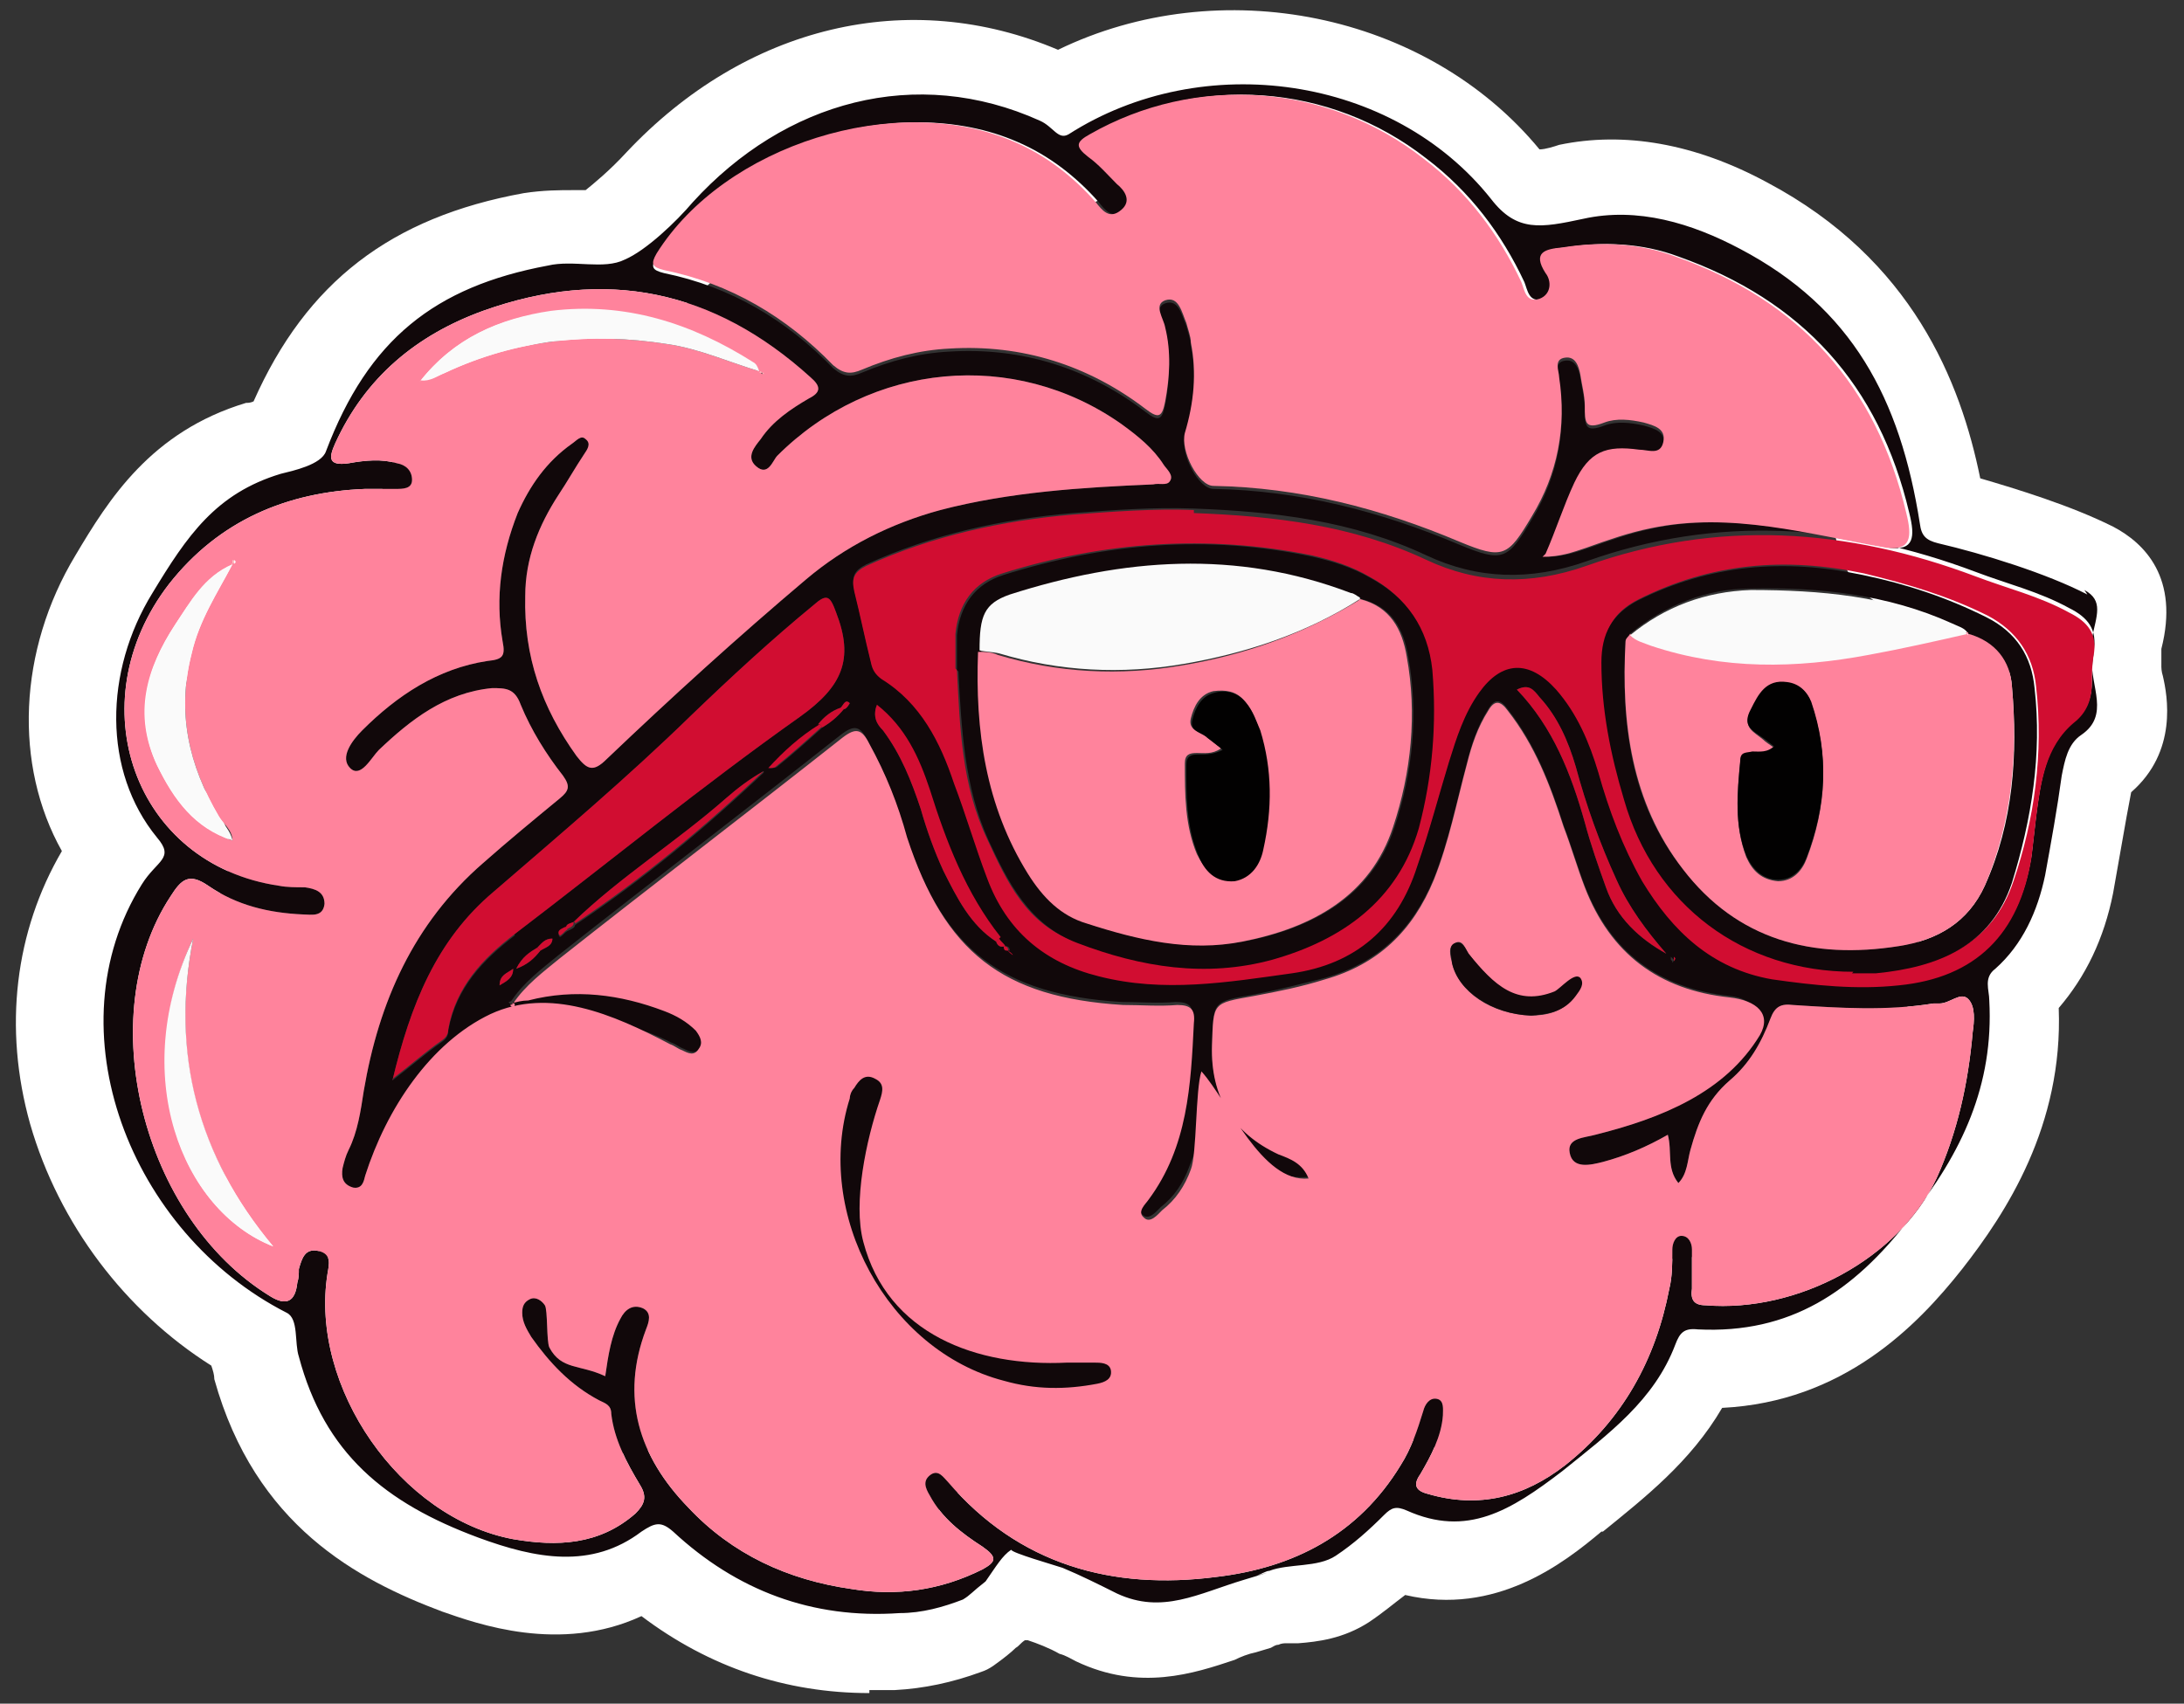
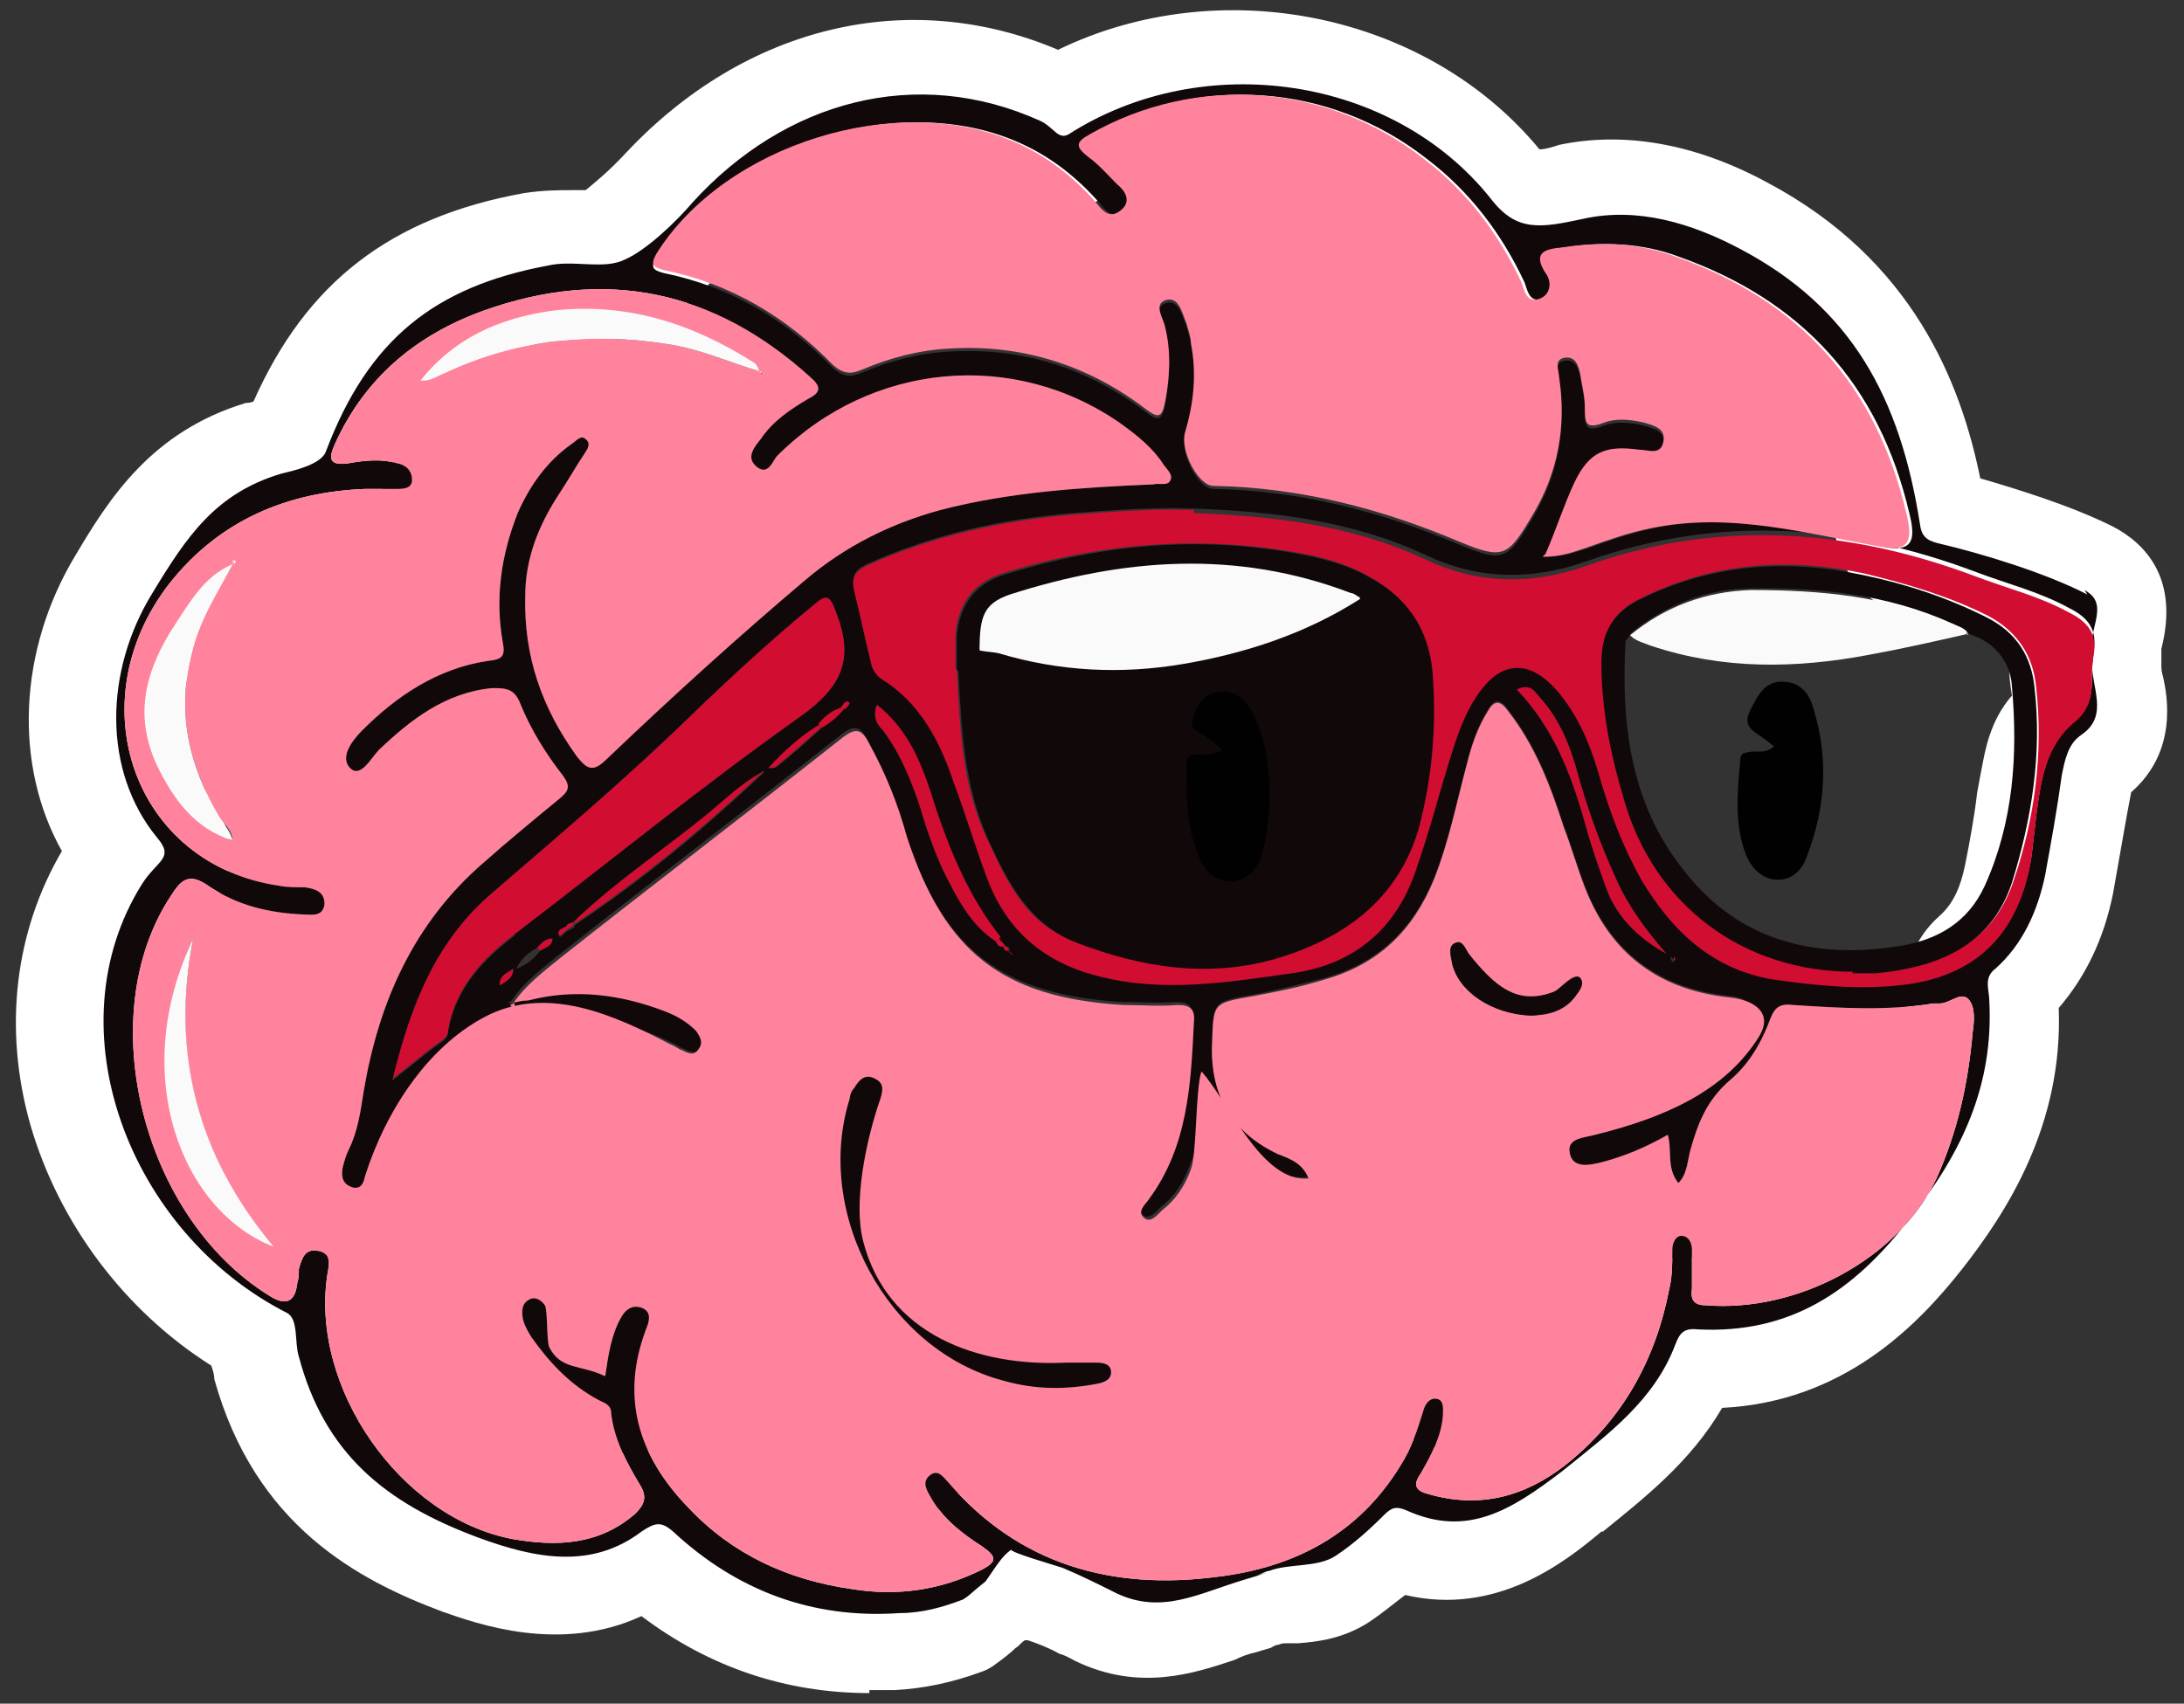
<svg xmlns="http://www.w3.org/2000/svg" version="1.1" viewBox="0 0 144.7 112.9">
  <rect x="0" y="0" width="144.7" height="112.9" fill="#333333" stroke="none" />
  <defs>
    <style>
      .cls-1 {
        fill: #ff839c;
      }

      .cls-2 {
        fill: #020101;
      }

      .cls-3 {
        fill: #fac4c4;
      }

      .cls-4 {
        fill: #fff;
      }

      .cls-5 {
        fill: #fafafa;
      }

      .cls-6 {
        fill: #11080a;
      }

      .cls-7 {
        fill: #d10d31;
      }
    </style>
  </defs>
  <g>
    <g id="Layer_1">
      <g>
        <path class="cls-4" d="M57.6,112.2c-5.5,0-10.6-1.7-15.1-5.1-5.4,2.5-10.9.5-13.2-.3-5.6-2.1-12.4-5.7-15.1-15.4,0-.3-.1-.6-.2-.9-5.7-3.6-10.1-9.4-12-16-1.8-6.4-1-12.8,2.1-18.1-3.2-5.7-2.9-13.3.9-19.6,2.2-3.7,5-8.2,11.3-10.1.1,0,.3,0,.5-.1,3.5-7.9,9.1-12.2,17.9-13.8,1.3-.2,2.4-.2,3.3-.2.3,0,.6,0,.8,0,.5-.4,1.6-1.3,2.7-2.5C49.4,1.7,60.2-.9,70.1,3.3c10.7-5.2,24.4-2.5,31.9,6.6.4,0,1-.2,1.3-.3,4.3-.9,9-.1,13.8,2.5,9.6,5.1,12.8,13.2,14.1,19.6,2.4.7,6,1.8,8.8,3.2h0c2.1,1.1,4.4,3.4,3.2,8.1,0,0,0,.2,0,.3h0c0,.3,0,.6,0,.9,0,0,0,.3.1.6.3,1.3,1,5-2.1,7.7,0,0,0,0,0,0l-.3,1.6c-.3,1.7-.6,3.4-.9,5.1-.6,3-1.8,5.5-3.6,7.6.3,7.8-3.5,13.6-6.4,17.3-3,3.8-7.9,8.8-15.9,9.2-2.1,3.6-5.2,6-7.9,8.2h-.1c-2.5,2.1-7,5.6-13,4.2-.8.6-1.5,1.2-2.4,1.8-1.7,1.1-3.4,1.3-4.7,1.4-.2,0-.6,0-.8,0-.1,0-.3,0-.5.1-.2,0-.3.1-.5.2-.3.1-.7.2-1,.3-.5.1-1,.3-1.4.5-2.7.9-6.3,2.1-10.5.1-.4-.2-.7-.4-1.1-.5-.7-.4-1.5-.7-2.1-.9,0,0-.1,0-.2,0,0,0,0,0,0,0-.3.2-.4.4-.6.5-.3.3-.8.7-1.5,1.2-.3.2-.5.3-.8.4-1.9.7-3.8,1.1-5.7,1.2-.6,0-1.1,0-1.7,0ZM83.6,109.4h0,0ZM83.6,109.4h0,0ZM85.4,109.1h0s0,0,0,0ZM71.5,102.7s0,0,0,0c0,0,0,0,0,0ZM71.1,100.9c.2.6.4,1.2.4,1.8,0-.7-.2-1.3-.4-1.8ZM43,96.1c1.5,0,3.1.6,4.4,1.9,3.3,3,7,4.4,11.3,4.1.7,0,1.4-.2,2.1-.4,0,0,.2-.1.3-.2.7-1,1.5-2.1,2.9-3,1.5-.9,3.4-.9,4.9,0,0,0,0,0,.1,0,.4.1,1,.3,1.4.4.6.2,1,.3,1.3.4,1.1.4,2.1.9,3,1.4.3.2.6.3,1,.5.5.2,1,.1,3.1-.6.6-.2,1.2-.4,1.8-.6.2,0,.4-.1.6-.2.3-.1.7-.3,1.2-.4.9-.3,1.8-.4,2.6-.5.2,0,.4,0,.6,0,.7-.5,1.4-1.1,2-1.7,2-2.1,4.6-2.6,7.2-1.4,1.1.5,1.6.7,5.1-2h.1c2.7-2.2,4.9-3.9,5.9-6.3,1.6-3.8,4.7-4.2,6.5-4.2,3.9.2,6.6-1.3,9.8-5.4,3.2-4,4.4-7.3,4.2-11h0c-.4-2.6.4-4.7,2.1-6.2.9-.8,1.4-1.9,1.7-3.4.3-1.5.6-3.1.8-4.8l.3-1.6c.2-1,.5-3.1,2-4.8-.1-.6-.2-1.4-.2-2.2h0c0-.4,0-.6,0-1-2.1-.8-4.6-1.5-6.5-2-2.8-.7-4.5-2.6-5-5.4-1.2-7.5-3.9-11.7-9.3-14.6-2.7-1.4-5-1.9-6.9-1.5-2.9.6-7.4,1.6-11.1-3-4.8-6.1-14.6-7.5-21.4-3.2-.8.5-3.8,2-7-.7-5.9-2.5-12.2-.9-16.9,4.3-1.3,1.4-3.8,3.9-6.1,5-1.9.9-3.8.8-5.2.8-.4,0-1,0-1.2,0-5.8,1.1-8.8,3.5-10.9,9.2-1.2,3.1-4.4,4-5.9,4.4h-.3c-2.3.8-3.3,2-5.7,5.8-2.2,3.6-2.2,7.8-.1,10.4,1.1,1.3,3.2,4.8-.3,8.6-.1.1-.2.3-.3.3-1.8,3-2.3,6.7-1.2,10.5,1.3,4.6,4.6,8.7,8.8,10.8,3.1,1.6,3.3,4.8,3.4,6.1,0,0,0,.1,0,.2,1.2,4.2,3.6,6.5,8.8,8.4,4,1.5,5.2.9,6,.3,1.3-1,2.7-1.5,4.1-1.5ZM81.3,99.9s0,0,0,0c0,0,0,0,0,0ZM135.4,43.9h0,0ZM135.4,43.9s0,0,0,0c0,0,0,0,0,0Z" />
        <g id="_x30_cs4Zu">
          <g>
            <path class="cls-6" d="M138.3,39.4c-2.7-1.4-6.9-2.7-9.9-3.4-.8-.2-1.1-.5-1.2-1.3-1.3-8.3-4.5-14.3-11.9-18.2-3.2-1.7-6.8-2.8-10.4-2-2.8.6-4.4.9-6.1-1.3-6.5-8.2-19.1-10-28-4.3-.7.4-1-.5-1.9-.9-8.2-3.7-16.9-1.3-23,5.4-1.1,1.3-3.1,3.2-4.5,3.8-1.4.7-3.4,0-5.1.4-7.5,1.4-11.9,4.9-14.7,12.3-.3.9-2.2,1.3-3,1.5-4.3,1.3-6.2,4.1-8.5,7.9-3.2,5.2-3.3,11.8.3,16.2,1.2,1.4,0,1.5-1,3.1-6,9.6-.8,23.1,9.6,28.4.8.4.5,2,.8,2.9,1.7,6.4,5.7,9.7,11.9,12,3.8,1.4,7.5,2.1,10.8-.4.9-.6,1.3-.7,2.1,0,4.2,3.9,9.2,5.8,15,5.4,1.5,0,2.9-.4,4.2-.9.5-.3.6-.5,1.5-1.2.7-1,1.1-1.7,1.7-2.1,0,.2,2.8,1,3.4,1.2,1.2.5,2.4,1.1,3.6,1.7,3,1.4,5.4,0,8.4-.9s.6-.2.9-.3.6-.3.8-.3c1.3-.5,3.2-.2,4.4-1s2.2-1.7,3.2-2.7c.5-.5.8-.6,1.5-.3,4,1.8,6.9,0,10.3-2.6,3.1-2.5,6.1-4.7,7.5-8.4.3-.8.6-1.1,1.5-1,6.1.3,10.3-2.5,14-7.3,3.5-4.4,5.6-8.9,5.3-14.5,0-.7-.4-1.5.4-2.1,1.8-1.6,2.8-3.8,3.3-6.2.4-2.2.8-4.4,1.1-6.6.2-1,.4-2.1,1.3-2.7,1.9-1.3.6-3.2.7-5,0-.5,0-1,0-1.4.3-1.5.8-2.5-.5-3.2ZM43.7,16.8c4.5-7.2,15.9-10.8,23.7-7.4,2.1.9,3.9,2.3,5.4,4,.4.5.9,1.2,1.7.5.7-.6.2-1.3-.3-1.7-.6-.6-1.2-1.3-1.9-1.8-.9-.7-.8-1,.1-1.5,7-4,15.7-3.4,22.1,1.6,2.9,2.2,5,5,6.5,8.2.2.5.3,1.4,1.2,1.1.8-.3.8-1.2.4-1.7-.9-1.4,0-1.6,1.1-1.7,2.5-.4,5.1-.3,7.5.6,8.2,2.9,13.3,8.5,15.3,17,.4,1.6.3,2.5-1.3,2.3-5.2-.9-10.3-2.4-15.6-1.3-1.5.3-2.9.8-4.3,1.3-.9.3-1.7.6-2.9.6.7-1.6,1.2-3.2,1.9-4.7,1-2.1,2.1-2.5,4.3-2.2.6,0,1.4.4,1.6-.5.2-.9-.6-1.1-1.3-1.3-.9-.2-1.8-.3-2.6,0-1.3.5-1.3,0-1.3-1.1,0-.7-.2-1.4-.3-2.1-.1-.5-.3-1.2-1-1.1-.8.1-.4.9-.4,1.3.5,3.3-.1,6.4-1.8,9.2-1.6,2.7-1.9,2.9-4.8,1.7-5.2-2.2-10.6-3.6-16.3-3.7-1,0-2.2-2.3-1.9-3.5.6-2,.8-4,.4-6,0-.4-.2-.9-.3-1.3-.3-.7-.5-1.8-1.4-1.5-.8.3-.1,1.2,0,1.8.4,1.6.3,3.3,0,4.9-.2,1-.4,1.2-1.3.5-3.8-2.9-8.2-4.3-13-4-2,.1-3.9.6-5.8,1.4-.7.3-1.2.3-1.9-.3-3.1-3.2-6.8-5.4-11.2-6.3-.8-.2-.9-.4-.5-1.1ZM130.7,68.4c-.3,3.4-1,6.6-2.4,9.7-2.5,5.3-9.2,8.9-15.3,8.4-.8,0-1-.4-.9-1.1,0-.9,0-1.7,0-2.6,0-.4-.2-.9-.7-.9-.4,0-.6.5-.6.9,0,.9,0,1.8-.2,2.6-.9,4.7-3.1,8.7-6.9,11.7-2.7,2.1-5.7,2.9-9.1,1.9-.8-.2-1-.6-.5-1.3.7-1.2,1.4-2.5,1.5-3.9,0-.4.1-1-.4-1.1-.5-.1-.8.4-.9.8-.4,1.3-.8,2.5-1.5,3.6-2.8,4.6-7.1,6.8-12.2,7.4-6.9.9-13.1-.8-17.8-6.3-.3-.3-.6-.8-1.1-.5-.6.4-.4.9-.1,1.4.8,1.5,2.1,2.5,3.5,3.4,1,.7.9,1,0,1.5-2.8,1.4-5.7,1.8-8.7,1.3-4.2-.6-7.9-2.3-10.8-5.4-3.3-3.4-4.5-7.3-2.8-11.8.2-.5.4-1.1-.2-1.4-.7-.3-1.2.1-1.5.7-.6,1.1-.8,2.4-1,3.8-1.7-.8-2.9-.4-3.7-1.9-.2-.4-.1-2.5-.3-2.8-.2-.3-.6-.6-1-.4-.4.2-.5.5-.5.9,0,.6.3,1.1.6,1.6,1.2,1.7,2.6,3.2,4.5,4.2.4.2.8.3.8.9.2,1.7,1,3.2,1.9,4.7.5.8.3,1.3-.3,1.9-2.4,2.1-5.2,2.2-8.1,1.7-7.5-1.4-13.5-10.1-12.3-17.6.1-.6.3-1.3-.6-1.5-.9-.2-1.1.5-1.3,1.2,0,.3,0,.6-.1.9q-.2,1.9-1.8.9c-8.5-5.2-11.8-18.6-6.6-26.5.7-1.1,1.2-1.6,2.5-.7,1.9,1.3,4,1.8,6.3,1.9.5,0,1.3.2,1.4-.7,0-.8-.6-1-1.3-1.1-.6,0-1.2,0-1.7-.1-9.6-1.4-13.4-12.1-7.3-20,3.3-4.2,7.8-6.1,13-6.3.7,0,1.4,0,2,0,.5,0,1.1,0,1.1-.6,0-.6-.4-1-1-1.1-1-.3-2.1-.2-3.2,0-1.4.2-1.3-.4-.9-1.3,2-4.4,5.4-7.2,9.8-8.8,8.1-2.9,15.3-1.4,21.7,4.4.7.6.7,1-.1,1.4-1.2.7-2.4,1.5-3.2,2.7-.4.5-1,1.2-.3,1.8.8.7,1.1-.4,1.4-.7,6.2-6.2,15.7-7.1,22.8-2.1,1.1.8,2.1,1.6,2.8,2.7.2.3.7.7.4,1.1-.2.3-.7.1-1.1.2-4.7.2-9.5.5-14.1,1.7-3.3.9-6.3,2.4-8.9,4.6-4.5,3.8-8.9,7.8-13.2,11.9-.9.9-1.3.7-2-.2-2.3-3.2-3.5-6.6-3.4-10.6,0-2.5.9-4.7,2.2-6.7.6-.9,1.1-1.8,1.7-2.7.2-.3.5-.7.1-1-.3-.3-.6.1-.9.3-1.7,1.2-2.8,2.8-3.6,4.6-1.1,2.8-1.5,5.6-1,8.5.2,1,0,1.2-1,1.3-3.3.5-6,2.3-8.3,4.6-.7.7-1.5,1.8-.8,2.5.7.7,1.4-.7,1.9-1.2,2.1-2,4.4-3.8,7.5-4.1.9,0,1.5,0,1.9,1.1.7,1.7,1.7,3.3,2.8,4.7.5.7.4,1-.2,1.5-1.7,1.4-3.4,2.8-5.1,4.3-4.6,4-6.9,9.2-7.9,15.1-.2,1.3-.4,2.7-1,3.9-.2.4-.3.8-.4,1.2-.1.6,0,1.1.7,1.3.6.1.7-.4.8-.8,1.4-4.4,4.6-7.2,8.7-9.1,3.9-1.8,7.8-1.6,11.6.3.3.1.5.3.8.4.4.2.8.4,1.1-.1.3-.4.1-.8-.2-1.2-.6-.6-1.3-1-2.1-1.3-2.9-1.1-5.9-1.5-9-.7-.4,0-.8.1-1.1.2,0,.2-.2.2-.3,0,0,0,.1,0,.2-.1.8-1.2,2-2.1,3.1-3,6.2-4.9,12.5-9.7,18.7-14.6.9-.7,1.3-.6,1.8.4,1.1,2,1.9,4,2.5,6.2,2.5,7.6,6.3,10.6,14.3,11.1,1.2,0,2.4.1,3.6,0,.9,0,1.2.3,1.1,1.2-.2,4.1-.4,8.2-3,11.7-.2.3-.8.8-.3,1.2.4.4.9-.2,1.2-.5.9-.7,1.5-1.6,1.9-2.7.4-1,.7-2,1.2-3.1,1.8,2,3.5,4,6.7,3.8-.4-1-1.2-1.3-2-1.6-3-1.4-4.5-3.8-4.4-7.2.1-2.9,0-2.8,2.8-3.3,1.6-.3,3.1-.7,4.7-1.1,3.5-1,5.8-3.2,7.2-6.6,1-2.5,1.5-5.1,2.2-7.7.3-1.2.7-2.4,1.4-3.5.4-.7.8-.7,1.3,0,1.8,2.3,2.8,4.9,3.7,7.7.5,1.3.9,2.7,1.4,4,1.7,4.4,4.9,6.8,9.6,7.3,1.8.2,2.2,1.4,1.3,2.9-2.3,3.8-5.9,5.2-10.2,6.3-.7.2-1.9.2-1.7,1.2.2,1.1,1.4.8,2.2.6,1.5-.4,2.9-1,4.3-1.8.3,1.1-.1,2.2.7,3.2.6-.6.6-1.5.8-2.2.5-1.8,1.1-3.3,2.6-4.6,1.3-1.1,2.1-2.5,2.7-4.1.3-.8.7-1,1.5-.9,3.1.2,6.2.4,9.3-.1.1,0,.3,0,.4,0,.7,0,1.4-.8,1.9-.3.5.5.4,1.5.3,2.2ZM34.1,62c-2.1,1.6-3.9,3.5-4.4,6.3,0,.4-.2.6-.5.8-1,.7-1.9,1.5-3.2,2.5,1.2-5,2.9-9.3,6.7-12.5,4.4-3.8,8.9-7.6,13.1-11.7,2.6-2.5,5.3-5,8.1-7.3.9-.8,1.1-.6,1.5.5,1.2,3.1.4,4.9-2.4,6.9-6.5,4.6-12.6,9.6-18.9,14.4ZM50.6,51.2c-3.9,3.7-8,7.1-12.5,10.1,0,.2-.3.3-.5.4-.2.1-.3.3-.5.4,0,0-.1-.1-.1-.2,0-.2.3-.3.5-.4,0-.3.3-.3.5-.4,3.1-3,6.8-5.3,10.1-8.2.8-.7,1.6-1.3,2.5-1.8ZM36.6,62.2c0,.5-.5.6-.8.8-.4.5-.8.9-1.6,1.2.4-.8.9-1.1,1.4-1.4.3-.3.5-.6,1-.6ZM34,64.2c0,.6-.4.8-.9,1.1,0-.7.5-.8.9-1.1ZM54.2,48c.4-.5.9-.9,1.5-1.1.2-.2.3-.6.6-.3,0,0-.2.4-.4.4-.4.5-.9.9-1.4,1.2-1,.9-2,1.8-3,2.6-.1.1-.3.1-.5.1,1-1.1,2.1-2.1,3.4-2.9ZM66.6,62.7c.2,0,.3.1.3.3-.2,0-.3,0-.3-.3ZM58,46.8c1.9,1.5,2.8,3.5,3.5,5.6,1.1,3.5,2.4,6.9,4.7,9.8.1.2.3.3.4.5-.3.1-.5,0-.6-.3-1.7-1.1-2.6-2.9-3.5-4.7-.6-1.3-1.1-2.7-1.5-4.1-.6-1.8-1.3-3.6-2.5-5.2-.4-.4-.7-.9-.4-1.7ZM100.5,45.7c.8-.4,1.1,0,1.5.5,1.2,1.3,1.9,2.9,2.4,4.6.7,2.6,1.6,5.1,2.7,7.5.8,1.8,2,3.4,3.3,4.9-1.8-1-3.3-2.4-4-4.4-.5-1.4-1-2.8-1.4-4.3-.9-3.2-2.1-6.3-4.5-8.8ZM110.7,63.6c0,0,0-.1,0-.2,0,0,.1.1.2.2,0,0,0,.1-.1.2,0,0,0,0,0-.1ZM138.7,43.4c-.1.6-.1,1.2-.1,1.7,0,1.1-.3,2-1.2,2.7-1.9,1.6-2.2,4-2.5,6.3-.1.9-.2,1.7-.3,2.6-.8,5.1-3.7,8-8.8,8.5-2.8.3-5.6,0-8.4-.4-4-.7-6.6-3.2-8.6-6.5-1.3-2.3-2.2-4.7-2.9-7.2-.6-2-1.4-3.9-2.8-5.5-1.8-2-3.6-1.9-5.1.2-1,1.4-1.5,3-2,4.6-.7,2.3-1.3,4.6-2.1,6.9-1.3,4.1-4.1,6.5-8.3,7.1-4.3.6-8.5,1.3-12.8.2-3.6-.9-6.1-3-7.4-6.5-.8-2.1-1.4-4.2-2.2-6.3-.9-2.7-2.2-5.3-4.8-6.9-.4-.3-.6-.6-.7-1.1-.4-1.6-.7-3.1-1.1-4.7-.2-.9,0-1.3.8-1.7,4.4-2,9-3,13.7-3.4,2.7-.2,5.3-.4,8-.3,5.3.2,10.5.8,15.4,3.1,3.4,1.6,6.9,1.7,10.6.4,8.7-3.1,17.3-2.5,25.8.7,2.1.8,4.2,1.3,6.2,2.4,1.2.6,1.9,1.4,1.6,2.9Z" />
            <path class="cls-1" d="M34,66.5c.8-1.2,2-2.1,3.1-3,6.2-4.9,12.5-9.7,18.7-14.6.9-.7,1.3-.6,1.8.4,1.1,2,1.9,4,2.5,6.2,2.5,7.6,6.3,10.6,14.3,11.1,1.2,0,2.4.1,3.6,0,.9,0,1.2.3,1.1,1.2-.2,4.1-.4,8.2-3,11.7-.2.3-.8.8-.3,1.2.4.4.9-.2,1.2-.5.9-.7,1.5-1.6,1.9-2.7.4-1,.3-5.3.7-6.5,1.8,2,4,7.4,7.1,7.1-.4-1-1.2-1.3-2-1.6-3-1.4-4.5-3.8-4.4-7.2.1-2.9,0-2.8,2.8-3.3,1.6-.3,3.1-.6,4.7-1.1,3.5-1,5.8-3.2,7.2-6.6,1-2.5,1.5-5.1,2.2-7.7.3-1.2.7-2.4,1.4-3.5.4-.7.8-.7,1.3,0,1.8,2.3,2.8,4.9,3.7,7.7.5,1.3.9,2.7,1.4,4,1.7,4.4,4.9,6.8,9.6,7.3,1.8.2,2.8,1.1,2,2.5-2.3,3.8-6.5,5.5-10.9,6.6-.7.2-1.9.2-1.7,1.2.2,1.1,1.4.8,2.2.6,1.5-.4,2.9-1,4.3-1.8.3,1.1-.1,2.2.7,3.2.6-.6.6-1.5.8-2.2.5-1.8,1.1-3.3,2.6-4.6,1.3-1.1,2.1-2.5,2.7-4.1.3-.8.7-1,1.5-.9,3.1.2,6.2.4,9.3-.1.1,0,.3,0,.4,0,.7,0,1.4-.8,1.9-.3.5.5.4,1.5.3,2.2-.3,3.4-1,6.6-2.4,9.7-2.5,5.3-9.2,8.9-15.3,8.4-.8,0-1-.4-.9-1.1,0-.9,0-1.7,0-2.6,0-.4-.2-.9-.7-.9-.4,0-.6.5-.6.9,0,.9,0,1.8-.2,2.6-.9,4.7-3.1,8.7-6.9,11.7-2.7,2.1-5.7,2.9-9.1,1.9-.8-.2-1-.6-.5-1.3.7-1.2,1.4-2.5,1.5-3.9,0-.4.1-1-.4-1.1-.5-.1-.8.4-.9.8-.4,1.3-.8,2.5-1.5,3.6-2.8,4.6-7.1,6.8-12.2,7.4-6.9.9-13.1-.8-17.8-6.3-.3-.3-.6-.8-1.1-.5-.6.4-.4.9-.1,1.4.8,1.5,2.1,2.5,3.5,3.4,1,.7.9,1,0,1.5-2.8,1.4-5.7,1.8-8.7,1.3-4.2-.6-7.9-2.3-10.8-5.4-3.3-3.4-4.5-7.3-2.8-11.8.2-.5.4-1.1-.2-1.4-.7-.3-1.2.1-1.5.7-.6,1.1-.8,2.4-1,3.8-1.7-.8-2.9-.4-3.7-1.9-.2-.4-.1-2.5-.3-2.8-.2-.3-.6-.6-1-.4-.4.2-.5.5-.5.9,0,.6.3,1.1.6,1.6,1.2,1.7,2.6,3.2,4.5,4.2.4.2.8.3.8.9.2,1.7,1,3.2,1.9,4.7.5.8.3,1.3-.3,1.9-2.4,2.1-5.2,2.2-8.1,1.7-7.5-1.4-13.5-10.1-12.3-17.6.1-.6.3-1.3-.6-1.5-.9-.2-1.1.5-1.3,1.2,0,.3,0,.6-.1.9q-.2,1.9-1.8.9c-8.5-5.2-11.8-18.6-6.6-26.5.7-1.1,1.2-1.6,2.5-.7,1.9,1.3,4,1.8,6.3,1.9.5,0,1.3.2,1.4-.7,0-.8-.6-1-1.3-1.1-.6,0-1.2,0-1.7-.1-9.6-1.4-13.4-12.1-7.3-20,3.3-4.2,7.8-6.1,13-6.3.7,0,1.4,0,2,0,.5,0,1.1,0,1.1-.6,0-.6-.4-1-1-1.1-1-.3-2.1-.2-3.2,0-1.4.2-1.3-.4-.9-1.3,2-4.4,5.4-7.2,9.8-8.8,8.1-2.9,15.3-1.4,21.7,4.4.7.6.7,1-.1,1.4-1.2.7-2.4,1.5-3.2,2.7-.4.5-1,1.2-.3,1.8.8.7,1.1-.4,1.4-.7,6.2-6.2,15.7-7.1,22.8-2.1,1.1.8,2.1,1.6,2.8,2.7.2.3.7.7.4,1.1-.2.3-.7.1-1.1.2-4.7.2-9.5.5-14.1,1.7-3.3.9-6.3,2.4-8.9,4.6-4.5,3.8-8.9,7.8-13.2,11.9-.9.9-1.3.7-2-.2-2.3-3.2-3.5-6.6-3.4-10.6,0-2.5.9-4.7,2.2-6.7.6-.9,1.1-1.8,1.7-2.7.2-.3.5-.7.1-1-.3-.3-.6.1-.9.3-1.7,1.2-2.8,2.8-3.6,4.6-1.1,2.8-1.5,5.6-1,8.5.2,1,0,1.2-1,1.3-3.3.5-6,2.3-8.3,4.6-.7.7-1.5,1.8-.8,2.5.7.7,1.4-.7,1.9-1.2,2.1-2,4.4-3.8,7.5-4.1.9,0,1.5,0,1.9,1.1.7,1.7,1.7,3.3,2.8,4.7.5.7.4,1-.2,1.5-1.7,1.4-3.4,2.8-5.1,4.3-4.6,4-6.9,9.2-7.9,15.1-.2,1.3-.4,2.7-1,3.9-.2.4-.3.8-.4,1.2-.1.6,0,1.1.7,1.3.6.1.7-.4.8-.8,1.4-4.4,4.3-8.8,8.3-10.7,3.9-1.8,8.1,0,11.9,2,.3.1.5.3.8.4.4.2.8.4,1.1-.1.3-.4.1-.8-.2-1.2-.6-.6-1.3-1-2.1-1.3-2.9-1.1-5.9-1.5-9-.7-.4,0-.8.1-1.1.2,0,0,0,0-.1,0ZM27.9,25.2c.6,0,1.1-.3,1.6-.5,4.7-2.2,9.6-2.7,14.7-1.9,2.1.3,4.1,1.2,6.1,1.8,0,0,.1.1.2.2,0,0,0,0,0-.1,0,0-.2,0-.3,0,0-.3-.1-.4-.4-.6-4.1-2.6-8.6-4-13.4-3.4-3.4.4-6.4,1.8-8.6,4.6,0,0,0,0,0,.1,0,0,0,0,0-.1ZM15.4,37.4c-1.8.8-2.8,2.5-3.8,4-1.9,2.9-2.8,5.9-1.2,9.3,1.1,2.3,2.5,4.2,5,5,0,0,0,0,.1,0,0,0,0,0-.1,0,0-.7-.6-1.1-.9-1.6-2-3.4-2.8-6.9-1.8-10.8.5-2.2,1.7-4,2.7-5.9,0,0,.4-.1.1-.3,0,.1,0,.2,0,.3ZM12.8,62.2c-4.2,9-.8,18,5.3,20.4-5.1-6.1-6.8-12.8-5.3-20.4ZM101.4,67.3c1,0,2.2-.2,2.9-1.3.2-.3.6-.7.3-1.2-.3-.4-.9,1.1-1.3,1.3-2.4,1-4.3-.7-6-2.9-.2-.3-.4-1-.9-.7-.5.2-.3.9-.2,1.3.4,1.9,2.6,3.4,5.2,3.5Z" />
            <path class="cls-1" d="M102.4,36.7c.7-1.6,1.2-3.2,1.9-4.7,1-2.1,2.1-2.5,4.3-2.2.6,0,1.4.4,1.6-.5.2-.9-.6-1.1-1.3-1.3-.9-.2-1.8-.3-2.6,0-1.3.5-1.3,0-1.3-1.1,0-.7-.2-1.4-.3-2.1-.1-.5-.3-1.2-1-1.1-.8.1-.4.9-.4,1.3.5,3.3-.1,6.4-1.8,9.2-1.6,2.7-1.9,2.9-4.8,1.7-5.2-2.2-10.6-3.6-16.3-3.7-1,0-2.2-2.3-1.9-3.5.6-2,.8-4,.4-6,0-.4-.2-.9-.3-1.3-.3-.7-.5-1.8-1.4-1.5-.8.3-.1,1.2,0,1.8.4,1.6.3,3.3,0,4.9-.2,1-.4,1.2-1.3.5-3.8-2.9-8.2-4.3-13-4-2,.1-3.9.6-5.8,1.4-.7.3-1.2.3-1.9-.3-3.1-3.2-6.8-5.4-11.2-6.3-.8-.2-.9-.4-.5-1.1,4.5-7.2,15.9-10.8,23.7-7.4,2.1.9,3.9,2.3,5.4,4,.4.5.9,1.2,1.7.5.7-.6.2-1.3-.3-1.7-.6-.6-1.2-1.3-1.9-1.8-.9-.7-.8-1,.1-1.5,7-4,15.7-3.4,22.1,1.6,2.9,2.2,5,5,6.5,8.2.2.5.3,1.4,1.2,1.1.8-.3.8-1.2.4-1.7-.9-1.4,0-1.6,1.1-1.7,2.5-.4,5.1-.3,7.5.6,8.2,2.9,13.3,8.5,15.3,17,.4,1.6.3,2.5-1.3,2.3-5.2-.9-10.3-2.4-15.6-1.3-1.5.3-2.9.8-4.3,1.3-.9.3-1.7.6-2.9.6Z" />
            <path class="cls-7" d="M79.1,34c5.3.2,10.5.8,15.4,3.1,3.4,1.6,6.9,1.7,10.6.4,8.7-3.1,17.3-2.5,25.8.7,2.1.8,4.2,1.3,6.2,2.4,1.2.6,1.9,1.4,1.6,2.9-.1.6-.1,1.2-.1,1.7,0,1.1-.3,2-1.2,2.7-1.9,1.6-2.2,4-2.5,6.3-.1.9-.2,1.7-.3,2.6-.8,5.1-3.7,8-8.8,8.5-2.8.3-5.6,0-8.4-.4-4-.7-6.6-3.2-8.6-6.5-1.3-2.3-2.2-4.7-2.9-7.2-.6-2-1.4-3.9-2.8-5.5-1.8-2-3.6-1.9-5.1.2-1,1.4-1.5,3-2,4.6-.7,2.3-1.3,4.6-2.1,6.9-1.3,4.1-4.1,6.5-8.3,7.1-4.3.6-8.5,1.3-12.8.2-3.6-.9-6.1-3-7.4-6.5-.8-2.1-1.4-4.2-2.2-6.3-.9-2.7-2.2-5.3-4.8-6.9-.4-.3-.6-.6-.7-1.1-.4-1.6-.7-3.1-1.1-4.7-.2-.9,0-1.3.8-1.7,4.4-2,9-3,13.7-3.4,2.7-.2,5.3-.4,8-.3ZM63.4,44.4c.2,3.8.3,7.6,2,11.2,1.3,2.8,2.6,5.7,5.9,6.8,4.2,1.5,8.6,2.2,12.9,1.1,4.6-1.2,8.4-3.8,9.7-8.7,1-3.4,1.3-6.9.9-10.5-.3-2.8-1.7-4.8-4.1-6.1-1.2-.7-2.5-1.1-3.8-1.4-6.9-1.4-13.8-.9-20.5,1.2-1.9.6-2.9,2-3.1,4,0,.8,0,1.5,0,2.3ZM122.8,64.4c.5,0,1.1,0,1.6,0,4.1-.4,7.6-1.8,9-6,1.4-4.1,2-8.5,1.5-12.9-.2-2.1-1.3-3.7-3.2-4.7-2.6-1.3-5.3-2.1-8.2-2.8-5.2-1.1-10.1-.7-14.9,1.7-1.8.9-2.4,2.2-2.4,4.1,0,3.1.6,6.2,1.5,9.1,2,7,7.9,11.4,15.2,11.4Z" />
            <path class="cls-7" d="M26,71.6c1.2-5,2.9-9.3,6.7-12.5,4.4-3.8,8.9-7.6,13.1-11.7,2.6-2.5,5.3-5,8.1-7.3.9-.8,1.1-.6,1.5.5,1.2,3.1.4,4.9-2.4,6.9-6.5,4.6-12.6,9.6-18.9,14.4-2.1,1.6-3.9,3.5-4.4,6.3,0,.4-.2.6-.5.8-1,.7-1.9,1.5-3.2,2.5Z" />
            <path class="cls-7" d="M100.5,45.7c.8-.4,1.1,0,1.5.5,1.2,1.3,1.9,2.9,2.4,4.6.7,2.6,1.6,5.1,2.7,7.5.8,1.8,2,3.4,3.3,4.9-1.8-1-3.3-2.4-4-4.4-.5-1.4-1-2.8-1.4-4.3-.9-3.2-2.1-6.3-4.5-8.8Z" />
            <path class="cls-7" d="M66,62.4c-1.7-1.1-2.6-2.9-3.5-4.7-.6-1.3-1.1-2.7-1.5-4.1-.6-1.8-1.3-3.6-2.5-5.2-.4-.4-.7-.9-.4-1.7,1.9,1.5,2.8,3.5,3.5,5.6,1.1,3.5,2.4,6.9,4.7,9.8,0,0-.1.1-.2.2Z" />
            <path class="cls-7" d="M38,61.1c3.1-3,6.8-5.3,10.1-8.2.8-.7,1.6-1.3,2.5-1.8-3.9,3.7-8,7.1-12.5,10.1,0,0,0,0,0-.1Z" />
            <path class="cls-7" d="M54.4,48.2c-1,.9-2,1.8-3,2.6-.1.1-.3.1-.5.1,1-1.1,2.1-2.1,3.4-2.9,0,0,.1.1.2.2Z" />
            <path class="cls-7" d="M54.2,48c.4-.5.9-.9,1.5-1.1,0,0,.1,0,.2.1-.4.5-.9.9-1.4,1.2,0,0-.1-.1-.2-.2Z" />
-             <path class="cls-7" d="M35.8,63c-.4.5-.8.9-1.6,1.2.4-.8.9-1.1,1.4-1.4,0,0,.1.1.2.2Z" />
            <path class="cls-7" d="M34,64.2c0,.6-.4.8-.9,1.1,0-.7.5-.8.9-1.1Z" />
            <path class="cls-7" d="M35.6,62.8c.3-.3.5-.6,1-.6,0,.5-.5.6-.8.8,0,0-.1-.1-.2-.2Z" />
            <path class="cls-7" d="M55.7,46.9c.2-.2.3-.6.6-.3,0,0-.2.4-.4.4,0,0-.1,0-.2-.1Z" />
            <path class="cls-7" d="M37.6,61.6c-.2.1-.3.3-.5.4,0,0-.1-.1-.1-.2,0-.2.3-.3.5-.4,0,0,0,0,0,.1Z" />
            <path class="cls-7" d="M66.6,62.7c-.3.1-.5,0-.6-.3,0,0,.1-.1.2-.2.1.2.3.3.4.5h0Z" />
            <path class="cls-7" d="M67.1,63.3c0,0,.1,0,.2,0,0,0,0,0-.1,0h0Z" />
            <path class="cls-7" d="M110.8,63.3c0,0,.1.1.2.2,0,0,0,.1-.1.2,0,0,0,0,0-.1,0,0,0-.1,0-.2Z" />
            <path class="cls-7" d="M37.5,61.5c0-.3.3-.3.5-.4,0,0,0,0,0,.1,0,.2-.3.3-.5.4,0,0,0,0,0-.1Z" />
            <path class="cls-1" d="M34.1,66.6c0,.2-.2.2-.3,0,0,0,.1,0,.2-.1,0,0,0,0,.1,0Z" />
            <path class="cls-7" d="M67.1,63.3c0-.1-.2-.2-.3-.3,0,0,0,0,0,0,0,.1.2.2.3.3,0,0,0,0,0,0Z" />
            <path class="cls-7" d="M66.5,62.7c.2,0,.3.1.3.3,0,0,0,0,0,0-.2,0-.3,0-.3-.3,0,0,0,0,0,0Z" />
            <path class="cls-6" d="M70.8,90.3c.6,0,1.2,0,1.7,0,.4,0,1,0,1.1.5.1.6-.4.8-.9.9-2.1.4-4.1.4-6.2-.2-7.7-2-12.6-11.1-10.2-18.7,0-.2.1-.5.3-.7.3-.5.7-1,1.4-.6.6.3.5.8.3,1.4-.9,2.6-1.8,6.8-1.1,9.4,1.6,6.1,7.5,8.3,13.5,8Z" />
            <path class="cls-5" d="M15.4,55.7c-2.5-.9-3.9-2.8-5-5-1.5-3.3-.7-6.4,1.2-9.3,1-1.5,1.9-3.2,3.8-4h0c-1,1.9-2.2,3.7-2.7,5.9-1,3.9-.2,7.4,1.8,10.8.3.5.8,1,.9,1.6h0Z" />
            <path class="cls-5" d="M50.3,24.6c-2-.6-4-1.5-6.1-1.8-5.1-.8-10-.3-14.7,1.9-.5.2-1,.6-1.6.5h0c2.2-2.8,5.2-4.1,8.6-4.6,4.9-.6,9.3.8,13.4,3.4.2.1.3.3.4.6h0Z" />
            <path class="cls-5" d="M12.8,62.2c-1.5,7.6.3,14.4,5.3,20.4-6.1-2.4-9.6-11.4-5.3-20.4Z" />
            <path class="cls-6" d="M101.4,67.3c-2.5-.1-4.8-1.6-5.2-3.5,0-.4-.3-1.1.2-1.3.5-.2.7.4.9.7,1.7,2.1,3.2,3.5,5.7,2.5.4-.2,1.3-1.3,1.7-.9.3.4,0,.8-.3,1.2-.8,1.1-1.9,1.2-2.9,1.3Z" />
            <path class="cls-3" d="M15.4,37.4c0-.1,0-.2,0-.3.3.2,0,.2-.1.3,0,0,0,0,0,0Z" />
            <path class="cls-3" d="M50.3,24.7c0,0,.2,0,.3,0,0,0,0,0,0,.1,0,0-.1-.1-.2-.2,0,0,0,0,0,0Z" />
            <path class="cls-3" d="M27.9,25.2s0,0,0,.1c0,0,0,0,0-.1,0,0,0,0,0,0Z" />
            <path class="cls-3" d="M15.4,55.7s0,0,.1,0c0,0,0,0-.1,0,0,0,0,0,0,0Z" />
-             <path class="cls-6" d="M63.4,44.4c0-.8,0-1.6,0-2.3.2-2,1.2-3.4,3.1-4,6.7-2.1,13.5-2.7,20.5-1.2,1.3.3,2.6.7,3.8,1.4,2.4,1.3,3.8,3.3,4.1,6.1.3,3.6,0,7.1-.9,10.5-1.4,4.8-5.1,7.4-9.7,8.7-4.4,1.2-8.7.5-12.9-1.1-3.2-1.2-4.6-4-5.9-6.8-1.6-3.5-1.8-7.4-2-11.2ZM64.9,43.2c-.2,5.2.5,10.2,3.3,14.7,1,1.6,2.2,2.7,3.9,3.3,3.3,1.1,6.8,1.8,10.3,1.2,4.6-.9,8.5-3,10-7.6,1.2-3.6,1.6-7.5.9-11.3-.3-1.8-1.1-3.3-3.1-3.8-.2-.1-.4-.3-.6-.3-7.5-2.9-15.1-2.3-22.6.1-1.7.5-2.1,1.4-2,3.7Z" />
+             <path class="cls-6" d="M63.4,44.4c0-.8,0-1.6,0-2.3.2-2,1.2-3.4,3.1-4,6.7-2.1,13.5-2.7,20.5-1.2,1.3.3,2.6.7,3.8,1.4,2.4,1.3,3.8,3.3,4.1,6.1.3,3.6,0,7.1-.9,10.5-1.4,4.8-5.1,7.4-9.7,8.7-4.4,1.2-8.7.5-12.9-1.1-3.2-1.2-4.6-4-5.9-6.8-1.6-3.5-1.8-7.4-2-11.2ZM64.9,43.2Z" />
            <path class="cls-6" d="M122.8,64.4c-7.3,0-13.2-4.4-15.2-11.4-.9-3-1.5-6-1.5-9.1,0-1.9.7-3.2,2.4-4.1,4.8-2.4,9.7-2.8,14.9-1.7,2.9.6,5.6,1.5,8.2,2.8,2,1,3,2.6,3.2,4.7.5,4.4-.2,8.7-1.5,12.9-1.4,4.2-4.9,5.6-9,6-.5,0-1.1,0-1.6,0ZM108,42c0,.2-.2.3-.3.5-.3,5.4.3,10.7,3.8,15.1,3.6,4.7,8.6,6,14.3,5.1,2.6-.4,4.6-1.6,5.7-4,1.9-4.2,2.2-8.7,1.8-13.2-.1-1.7-1.2-3-2.9-3.5-.2-.4-.7-.5-1.1-.7-4.2-1.9-8.8-2.4-13.3-2.3-2.9,0-5.7,1.1-8,3Z" />
-             <path class="cls-1" d="M90.1,39.7c2,.5,2.8,2,3.1,3.8.7,3.8.3,7.7-.9,11.3-1.5,4.6-5.4,6.7-10,7.6-3.5.7-6.9-.1-10.3-1.2-1.7-.5-2.9-1.7-3.9-3.3-2.8-4.5-3.5-9.5-3.3-14.7.4,0,.9,0,1.3.2,4,1.2,8.1,1.4,12.2.7,4.2-.7,8.1-2.1,11.7-4.3ZM80.9,49.6c-.6.4-1.1.3-1.6.3-.5,0-.8.1-.8.7,0,2,0,4.1.8,6,.5,1,1.2,1.8,2.4,1.7,1.2-.1,1.7-1,1.9-2.1.6-2.6.6-5.3-.2-7.9-.2-.7-.5-1.4-1-1.9-.5-.6-1.2-.7-2-.6-.9.2-1.3,1-1.5,1.8-.2.8.6.9,1,1.2.2.2.5.4.9.7Z" />
            <path class="cls-5" d="M90.1,39.7c-3.6,2.3-7.6,3.6-11.7,4.3-4.1.7-8.2.5-12.2-.7-.4-.1-.9-.1-1.3-.2,0-2.3.3-3.1,2-3.7,7.5-2.4,15-3,22.6-.1.2,0,.4.2.6.3Z" />
-             <path class="cls-1" d="M130.4,42c1.8.5,2.8,1.8,2.9,3.5.4,4.5,0,9-1.8,13.2-1.1,2.4-3.1,3.6-5.7,4-5.7.9-10.7-.4-14.3-5.1-3.4-4.4-4.1-9.7-3.8-15.1,0-.2.2-.3.3-.5.4.4.9.6,1.4.7,4.7,1.6,9.5,1.5,14.4.6,2.2-.4,4.4-.9,6.6-1.4ZM117.6,49.5c-.6.5-1.1.3-1.5.4-.4,0-.8,0-.8.6-.2,2.1-.4,4.2.4,6.3.4.9,1,1.5,2.1,1.6,1,0,1.6-.7,1.9-1.5,1.3-3.4,1.5-6.8.3-10.3-.2-.7-.7-1.2-1.6-1.3-1.4-.2-1.9.8-2.4,1.8-.6,1.1.2,1.4.8,1.9.2.2.4.3.8.6Z" />
            <path class="cls-5" d="M130.4,42c-2.2.5-4.4,1-6.6,1.4-4.8.9-9.6,1-14.4-.6-.5-.2-1-.3-1.4-.7,2.3-1.9,5-2.9,8-3,4.6,0,9.1.4,13.3,2.3.4.2.8.3,1.1.7Z" />
            <path class="cls-2" d="M80.9,49.6c-.4-.3-.6-.5-.9-.7-.4-.4-1.2-.4-1-1.2.2-.8.6-1.6,1.5-1.8.7-.2,1.5,0,2,.6.5.6.7,1.2,1,1.9.8,2.6.8,5.2.2,7.9-.2,1-.8,1.9-1.9,2.1-1.3.1-2-.7-2.4-1.7-.8-1.9-.8-3.9-.8-6,0-.6.3-.7.8-.7.5,0,1,0,1.6-.3Z" />
            <path class="cls-2" d="M117.6,49.5c-.3-.2-.5-.4-.8-.6-.7-.5-1.4-.8-.8-1.9.5-1,1-2,2.4-1.8.8.1,1.3.6,1.6,1.3,1.2,3.5,1,6.9-.3,10.3-.3.8-.9,1.5-1.9,1.5-1,0-1.7-.7-2.1-1.6-.8-2-.6-4.2-.4-6.3,0-.6.4-.5.8-.6.5,0,1,.1,1.5-.4Z" />
          </g>
        </g>
      </g>
    </g>
  </g>
</svg>